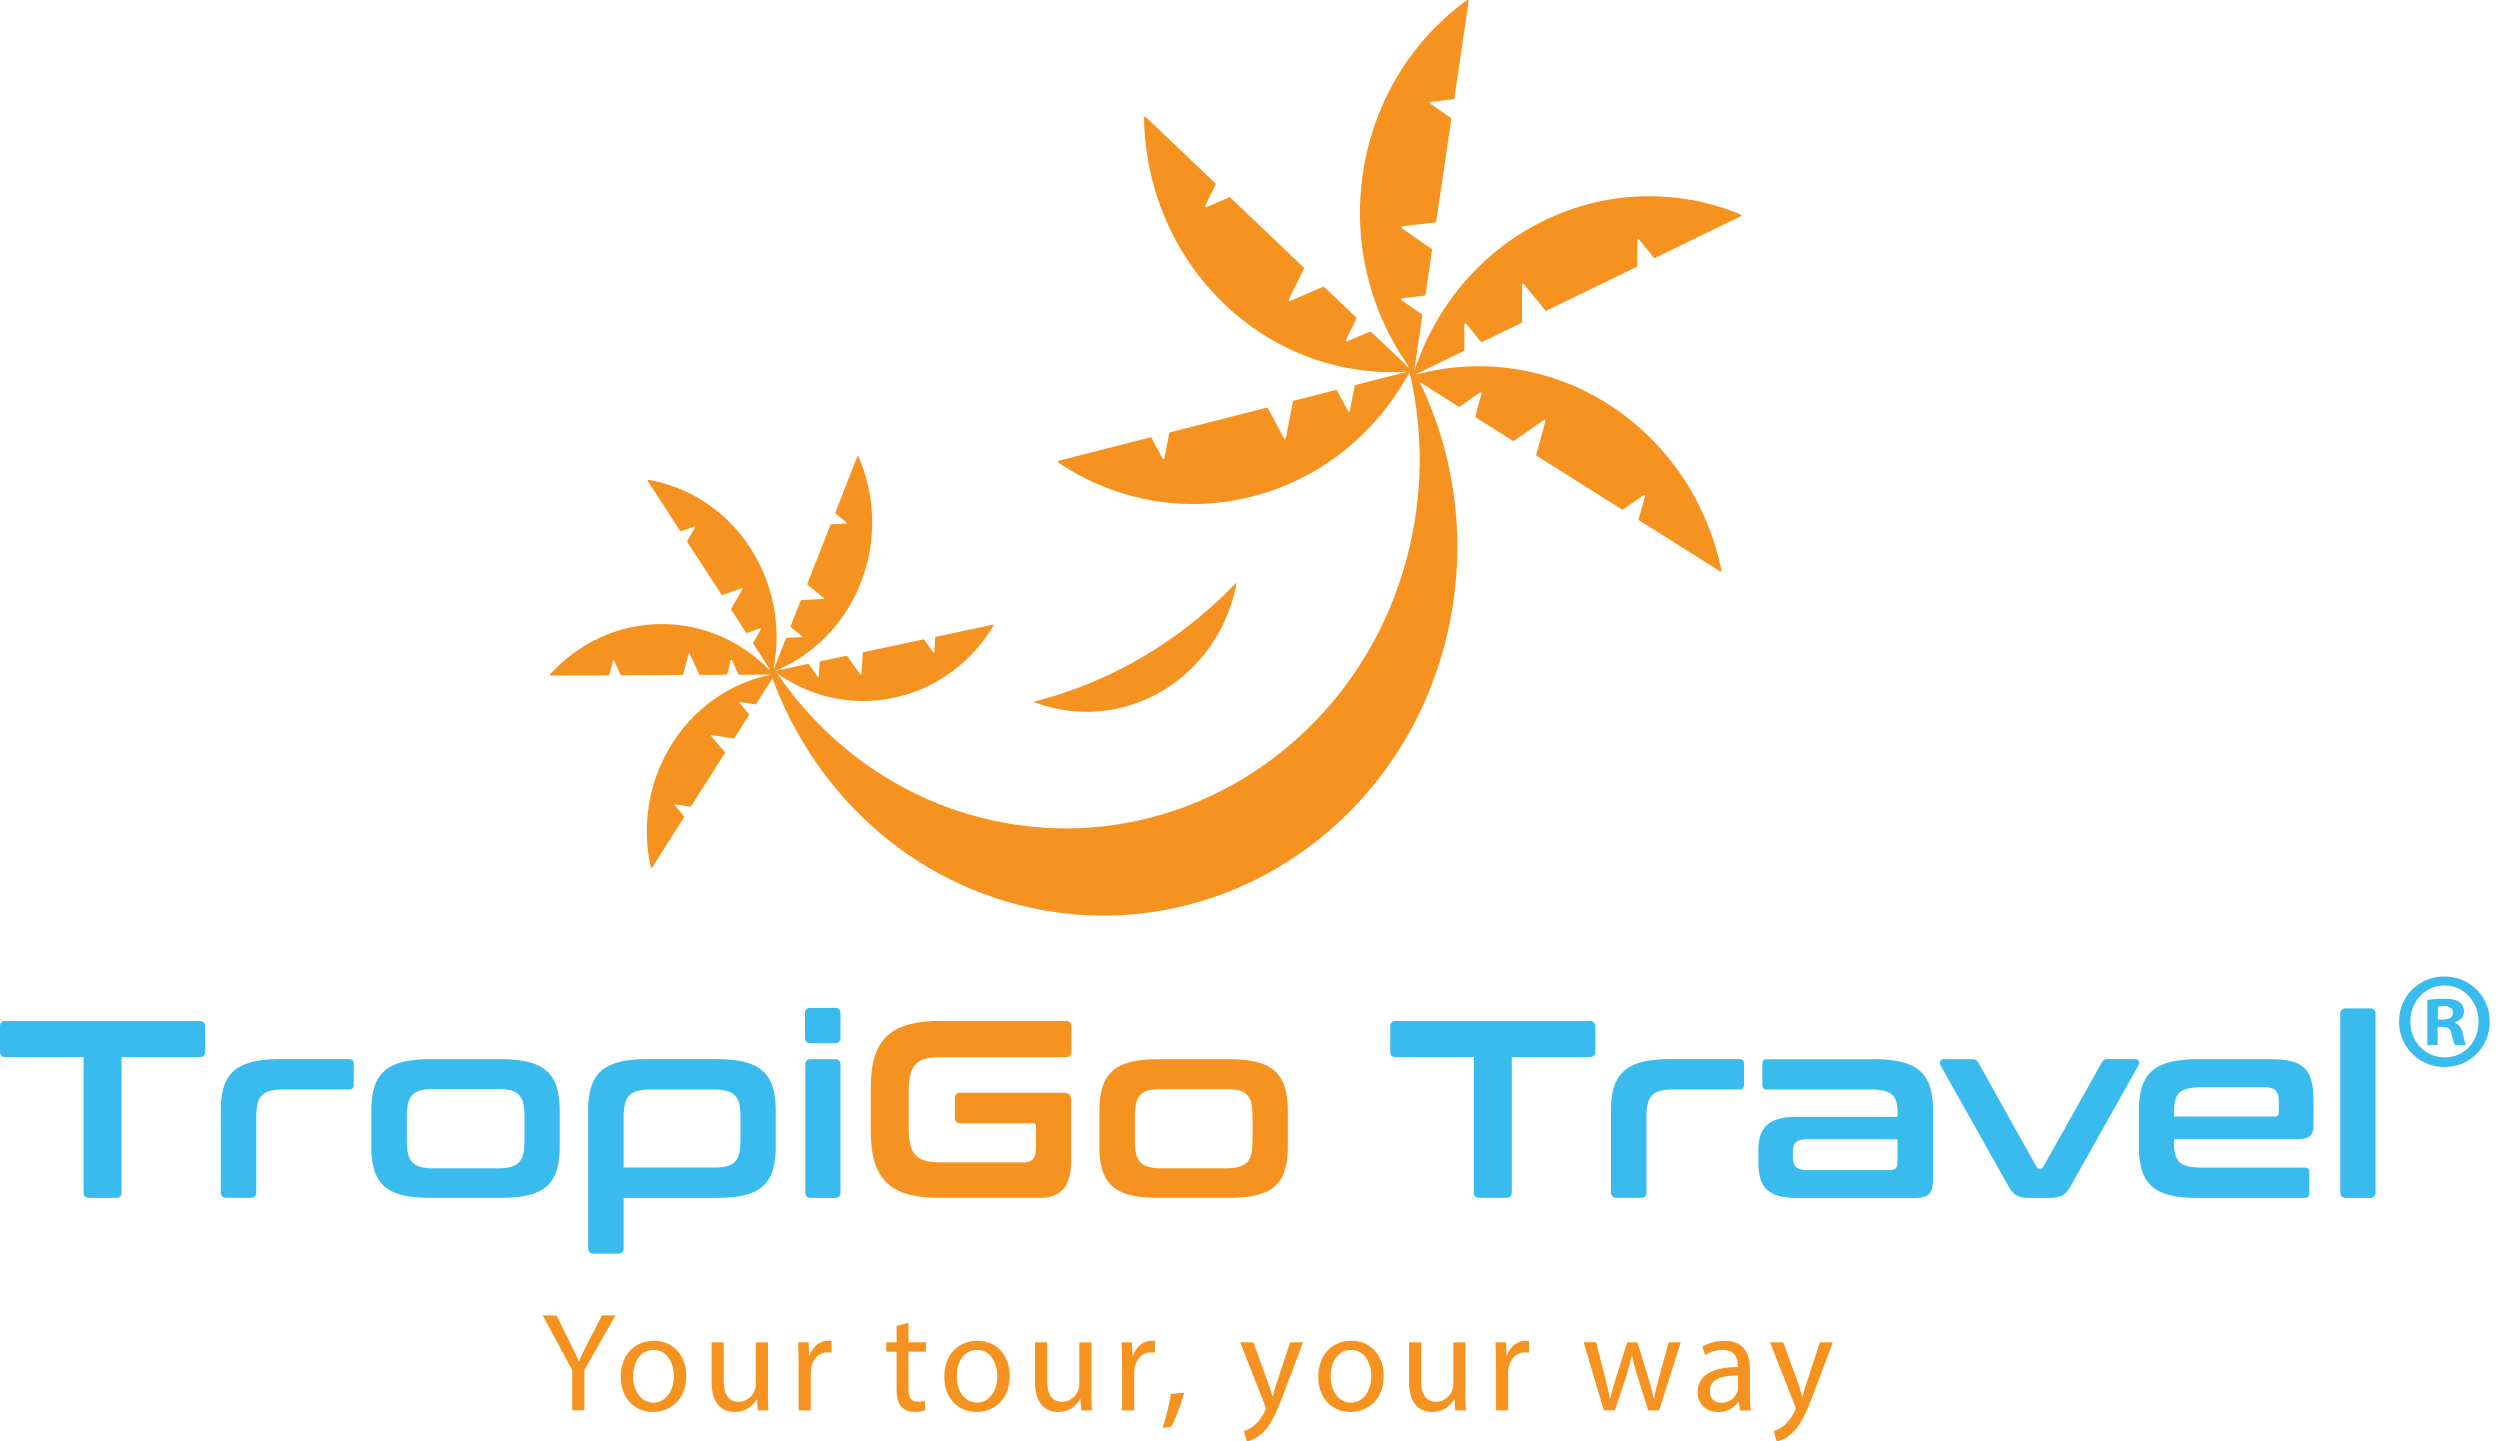
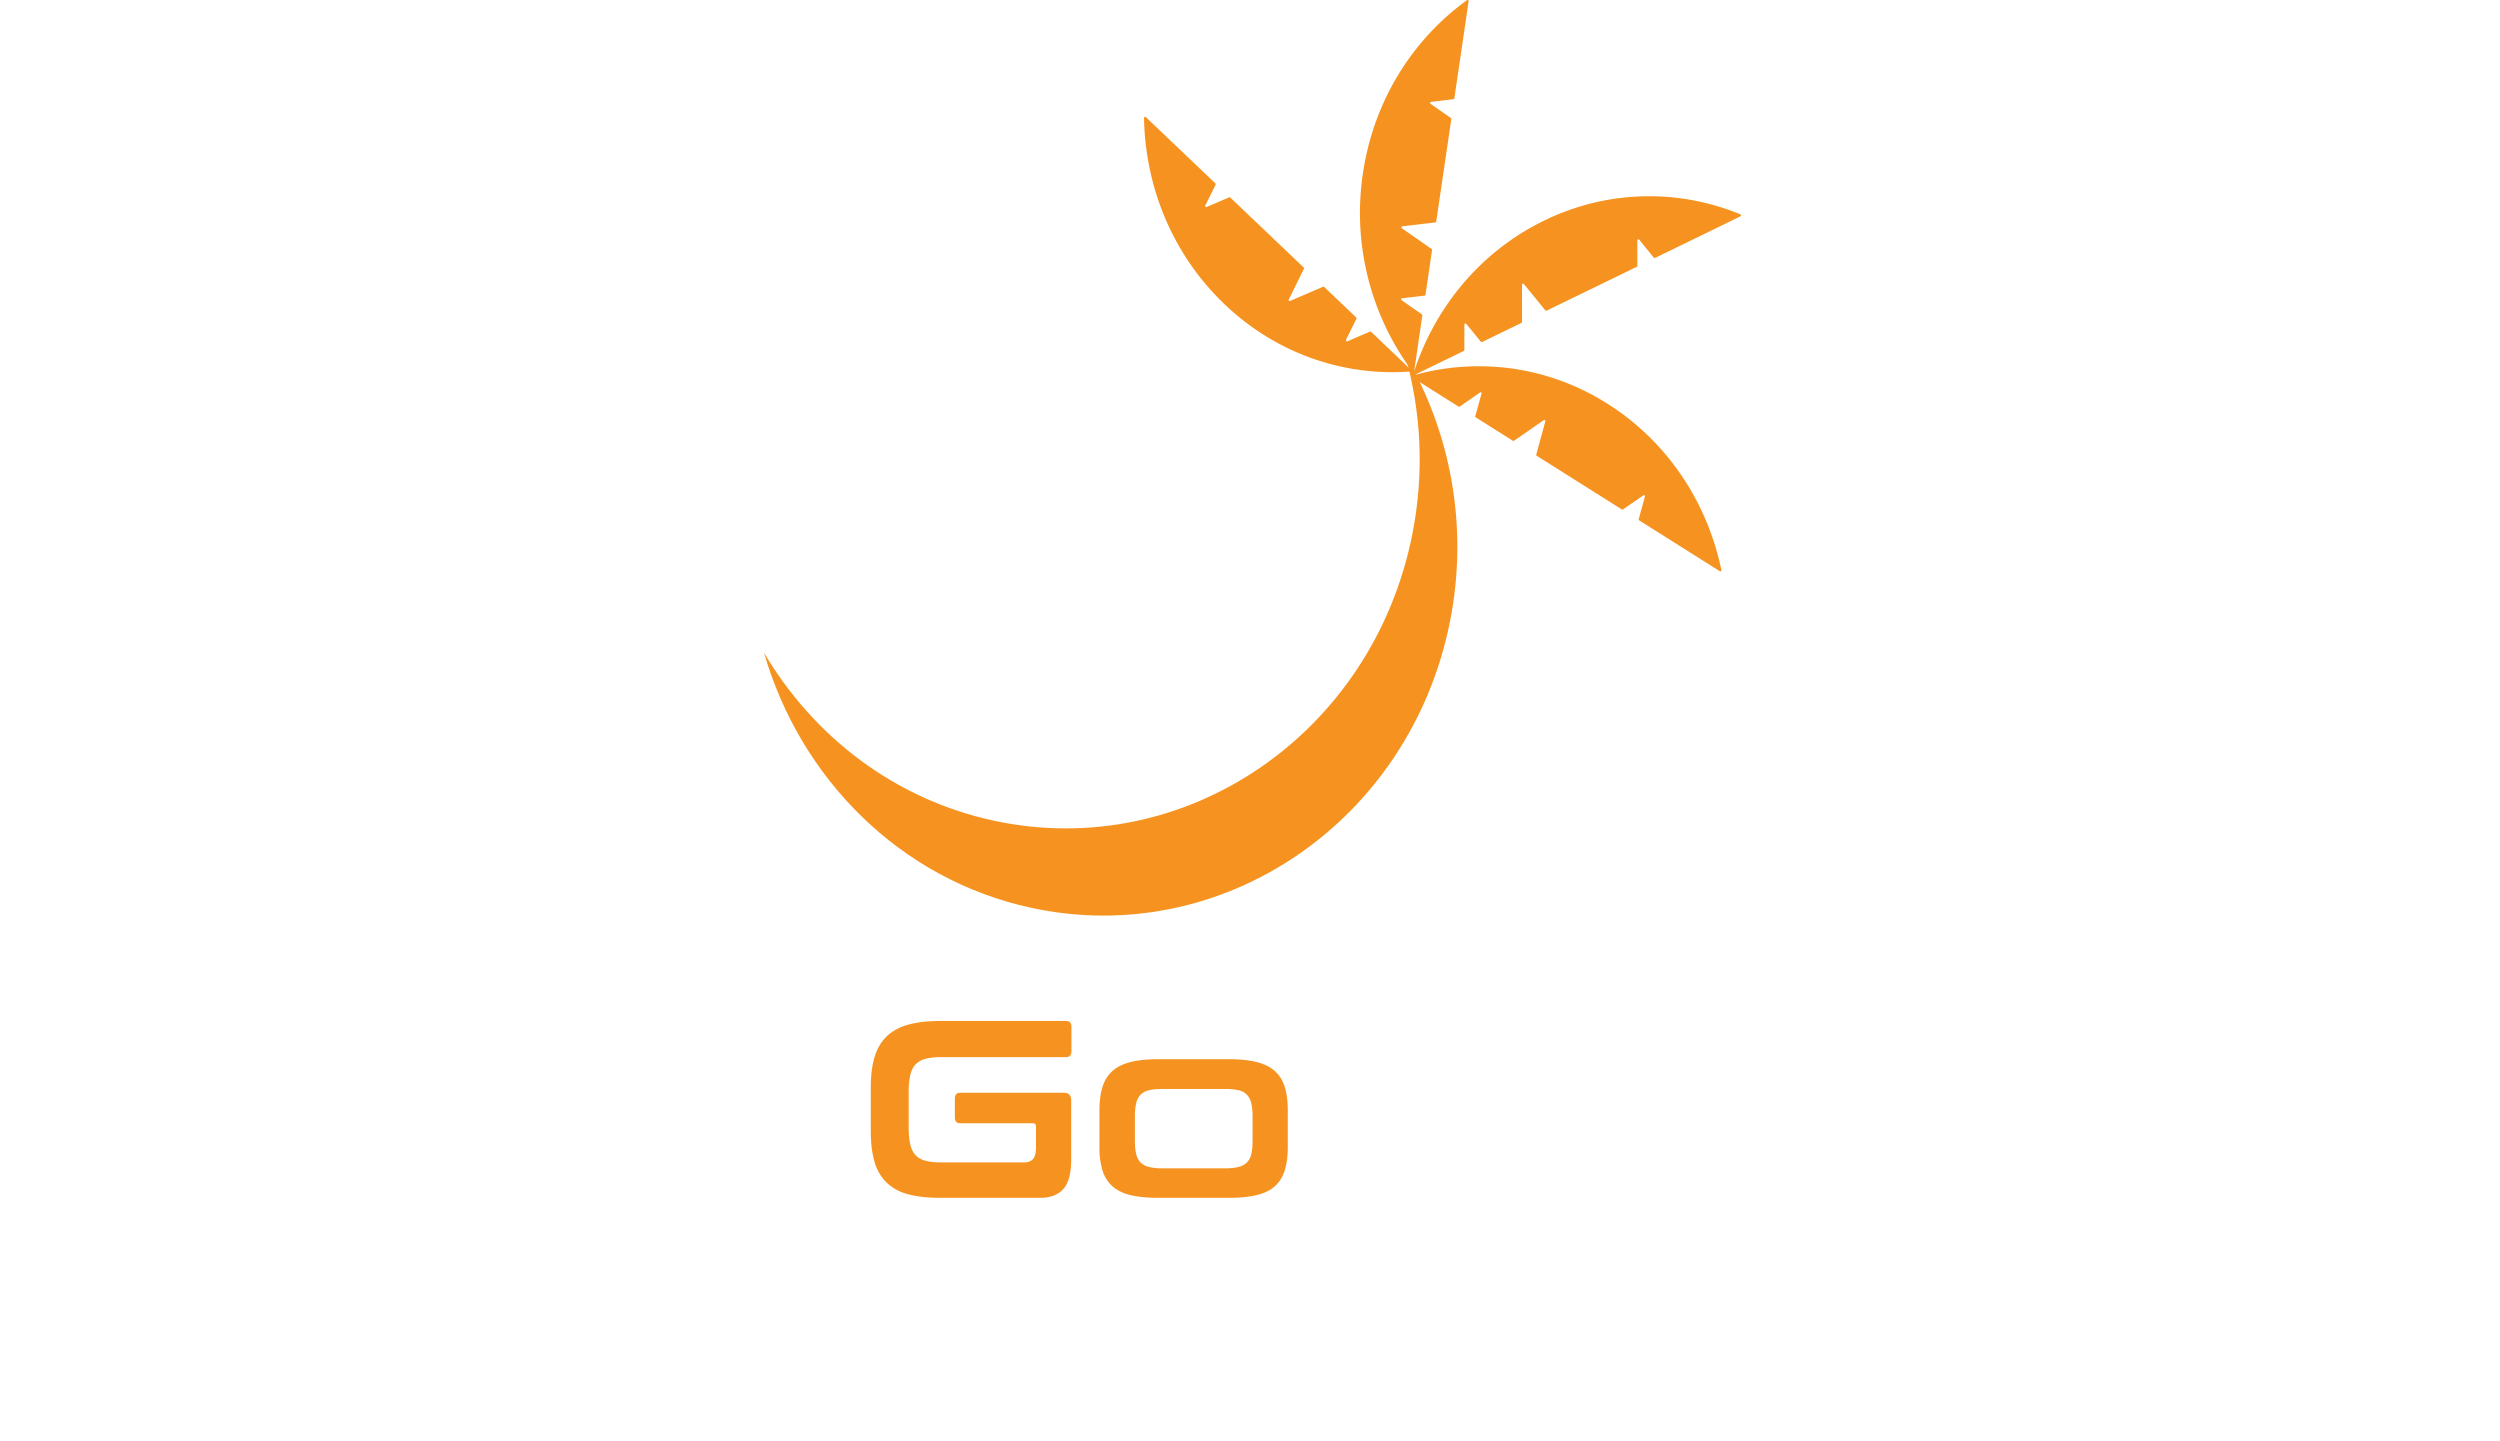
<svg xmlns="http://www.w3.org/2000/svg" width="111" height="64" fill="none" viewBox="0 0 111 64">
  <g clip-path="url(#a)">
    <path fill="#F69320" d="M62.374 15.724c.726 2.518.88 5.255.33 8.01-1.76 8.849-10.08 14.537-18.582 12.703-4.417-.951-8.013-3.75-10.2-7.458 1.606 5.567 6.02 10.067 11.873 11.33 8.5 1.833 16.82-3.855 18.582-12.703.847-4.25.02-8.454-2.003-11.882" />
    <path fill="#F69320" d="m65.78 17.474-.276 1.004a.046.046 0 0 0 .02.054l1.649 1.039c.014.01.035.008.05 0l1.32-.917c.035-.025.08.01.07.054l-.404 1.475a.05.05 0 0 0 .02.053l3.782 2.383c.015.01.036.008.05 0l.903-.626c.035-.025.081.01.07.054l-.275 1.003a.046.046 0 0 0 .02.054l3.581 2.258c.035.023.079-.01.07-.051-.62-2.974-2.366-5.688-5.064-7.389a10.63 10.63 0 0 0-8.637-1.248c-.04.01-.046.066-.013.09l2.045 1.289c.014.01.035.008.05 0l.903-.626c.035-.025.08.01.07.054zm-.677-3.096.648.797c.012.016.035.02.054.012l1.746-.85a.05.05 0 0 0 .027-.044v-1.65c0-.046.056-.065.083-.031l.953 1.17c.012.016.035.02.053.012l4.005-1.947a.05.05 0 0 0 .026-.044v-1.128c0-.046.055-.064.084-.031l.647.796c.013.017.035.02.054.013l3.792-1.846c.038-.019.036-.075-.002-.09a10.6 10.6 0 0 0-8.716.279c-2.858 1.39-4.873 3.894-5.797 6.78-.012.04.027.077.064.06l2.167-1.053a.05.05 0 0 0 .027-.043v-1.128c0-.046.054-.065.083-.032zm-2.848-1.134.997-.118a.045.045 0 0 0 .04-.041l.292-1.983a.05.05 0 0 0-.02-.048l-1.319-.918c-.035-.025-.023-.083.02-.087l1.464-.174a.044.044 0 0 0 .04-.042l.67-4.547c.002-.019-.004-.038-.02-.048l-.902-.628c-.035-.025-.022-.083.021-.087l.996-.119a.044.044 0 0 0 .04-.041l.633-4.307c.006-.041-.04-.073-.073-.048-2.403 1.734-4.143 4.452-4.622 7.698a11.8 11.8 0 0 0 2.196 8.783c.025.034.077.019.083-.022l.361-2.462q.004-.03-.02-.048l-.901-.628c-.036-.025-.023-.083.02-.087zm-2.488 1.836.458-.928a.05.05 0 0 0-.01-.058l-1.422-1.354a.04.04 0 0 0-.048-.008l-1.465.63c-.04.017-.08-.027-.058-.066l.672-1.362a.05.05 0 0 0-.01-.058l-3.261-3.107c-.013-.012-.033-.016-.048-.008l-1.003.431c-.039.017-.078-.027-.058-.066l.46-.927a.05.05 0 0 0-.011-.058l-3.089-2.942c-.029-.03-.079-.007-.079.037.05 3.044 1.254 6.059 3.58 8.278 2.328 2.216 5.32 3.197 8.237 2.982.042-.002.058-.056.027-.085l-1.764-1.68c-.013-.012-.033-.017-.048-.008l-1.002.431c-.04.017-.08-.027-.059-.066z" />
-     <path fill="#F69320" d="m59.85 18.252-.486-.912a.045.045 0 0 0-.052-.023l-1.872.477a.05.05 0 0 0-.035.037l-.312 1.617c-.008.044-.064.054-.085.015l-.714-1.34c-.01-.018-.031-.029-.052-.022l-4.293 1.094a.05.05 0 0 0-.035.038L51.7 20.34c-.008.044-.064.054-.085.015l-.486-.913a.045.045 0 0 0-.051-.023l-4.067 1.037c-.04.01-.047.064-.014.087 2.457 1.649 5.536 2.283 8.602 1.502 3.063-.782 5.51-2.827 6.957-5.473.021-.037-.012-.08-.051-.07l-2.323.593a.05.05 0 0 0-.035.037l-.214 1.107c-.009.044-.065.054-.085.015zm-27 12.973.407.483s.01.025.003.035l-.656 1.033s-.017.014-.027.012l-.968-.15c-.027-.003-.043.03-.025.05l.6.712s.01.025.002.035l-1.505 2.368s-.016.015-.027.013l-.662-.102c-.027-.004-.043.029-.025.05l.407.483s.01.025.002.035l-1.426 2.242a.029.029 0 0 1-.052-.01 7.3 7.3 0 0 1 .955-5.512c1.075-1.69 2.726-2.744 4.502-3.067.025-.005.044.025.03.045l-.816 1.282s-.017.014-.027.012l-.662-.101c-.027-.004-.044.029-.025.05z" />
-     <path fill="#F69320" d="m32.444 29.313-.16.622c-.004.012-.015.023-.027.023l-1.19.006a.03.03 0 0 1-.024-.017l-.42-.92c-.01-.025-.045-.021-.054.004l-.234.914c-.004.012-.015.023-.027.023l-2.728.012a.03.03 0 0 1-.025-.016l-.286-.629c-.01-.024-.046-.02-.054.005l-.16.622c-.004.012-.014.022-.027.022l-2.584.013c-.025 0-.04-.031-.021-.05 1.235-1.369 2.987-2.229 4.934-2.237s3.705.835 4.953 2.194c.016.018.004.05-.021.05l-1.476.006a.03.03 0 0 1-.025-.017l-.286-.628c-.01-.025-.046-.021-.054.004zm1.301-1.415-.585.208q-.02.006-.033-.013l-.665-1.026s-.006-.023 0-.031l.503-.875c.014-.023-.009-.052-.034-.044l-.861.305q-.02.006-.033-.012l-1.526-2.354s-.006-.023 0-.031l.343-.597c.014-.023-.009-.052-.034-.044l-.585.207q-.02.007-.033-.012l-1.445-2.23c-.015-.02.004-.049.03-.045 1.78.31 3.439 1.346 4.528 3.028a7.3 7.3 0 0 1 1 5.503.029.029 0 0 1-.051.01l-.826-1.273s-.006-.023 0-.03l.342-.598c.015-.023-.008-.052-.033-.043zm1.854.341-.49-.393s-.015-.022-.008-.035l.45-1.146c.004-.01.015-.02.025-.02l.978-.05c.027 0 .037-.038.016-.055l-.72-.576s-.014-.023-.008-.035l1.031-2.628q.009-.017.025-.018l.669-.036c.027 0 .037-.037.016-.054l-.49-.392s-.014-.022-.008-.035l.978-2.488a.029.029 0 0 1 .054 0 7.33 7.33 0 0 1 .1 5.6c-.737 1.877-2.16 3.246-3.84 3.924-.024.01-.046-.014-.038-.04l.558-1.422c.004-.01.015-.019.025-.019l.669-.035c.027 0 .037-.037.016-.054zm.758 1.793.039-.643c0-.012.01-.025.023-.027l1.164-.246a.03.03 0 0 1 .03.01l.583.817c.016.023.05.012.052-.017l.06-.943c0-.012.01-.025.023-.027l2.673-.566a.03.03 0 0 1 .03.01l.398.56c.016.023.05.012.052-.017l.039-.642c0-.013.01-.025.023-.027l2.532-.537c.025-.007.044.023.031.045-.955 1.595-2.511 2.793-4.419 3.198s-3.79-.064-5.268-1.143c-.02-.014-.015-.047.01-.054l1.447-.307a.03.03 0 0 1 .03.01l.398.56c.016.024.05.013.052-.016zm9.523 1.128q.464.181.963.29c3.666.807 7.265-1.633 8.04-5.449.01-.048.014-.095.022-.145-2.44 2.559-5.546 4.427-9.025 5.304" />
-     <path fill="#39BBED" d="M8.855 45.333q.252 0 .253.247v1.1q0 .256-.253.256H5.397v6.001q0 .246-.243.247h-1.2q-.243 0-.243-.247v-6H.253q-.252 0-.253-.258V45.58q0-.246.253-.247zm6.653 1.695q.2.001.199.2v.942q0 .202-.2.201H12.58q-.353 0-.583.062a.8.8 0 0 0-.37.202.8.8 0 0 0-.193.381 2.7 2.7 0 0 0-.056.589v3.33q0 .247-.243.247h-1.08q-.251 0-.252-.247v-3.633q0-.605.132-1.037.133-.43.436-.707.303-.273.804-.404.501-.128 1.25-.129h3.084zm6.719 0q.738 0 1.245.128.509.13.81.404.302.275.436.707.134.434.133 1.037v1.616q0 .607-.133 1.036-.133.434-.436.708-.302.273-.81.398-.507.123-1.245.122h-3.118q-.749 0-1.25-.122-.5-.123-.803-.398a1.55 1.55 0 0 1-.436-.708 3.5 3.5 0 0 1-.133-1.036v-1.616q0-.605.133-1.037.133-.43.436-.707.303-.273.804-.404.501-.128 1.25-.128zm-4.164 3.612q0 .359.056.595.055.235.193.375a.77.77 0 0 0 .37.201 2.4 2.4 0 0 0 .583.063h2.808q.363 0 .596-.063a.8.8 0 0 0 .37-.2.8.8 0 0 0 .193-.376q.056-.236.056-.595v-1.066q0-.349-.056-.583a.8.8 0 0 0-.193-.381.7.7 0 0 0-.37-.202 2.6 2.6 0 0 0-.596-.056h-2.808q-.353.001-.583.056a.75.75 0 0 0-.37.202.8.8 0 0 0-.193.381 2.6 2.6 0 0 0-.056.583zm13.757-3.612q.74 0 1.246.128.508.13.81.404.303.275.434.707.133.434.133 1.037v1.616q0 .607-.133 1.036a1.53 1.53 0 0 1-.434.708q-.301.273-.81.398-.507.123-1.245.122h-4.13v2.231q0 .246-.244.247h-1.079q-.252 0-.253-.247v-6.113q-.001-.605.133-1.037.132-.43.435-.707.303-.273.804-.404.501-.128 1.25-.129h3.084zm-4.13 4.812h3.977q.364 0 .594-.056a.74.74 0 0 0 .37-.2.8.8 0 0 0 .193-.382q.056-.236.056-.596v-.997q-.001-.347-.056-.589a.8.8 0 0 0-.194-.381.8.8 0 0 0-.369-.202 2.4 2.4 0 0 0-.594-.062h-2.775q-.353 0-.583.063a.8.8 0 0 0-.37.2.8.8 0 0 0-.193.382 2.7 2.7 0 0 0-.056.59zm9.385-7.09q.243.001.243.247v1.066q0 .258-.243.257h-1.08q-.253 0-.253-.257v-1.066q0-.245.253-.246zm0 2.278q.243-.001.243.257v5.652q0 .246-.243.247h-1.08q-.242 0-.242-.247v-5.652q0-.257.242-.257z" />
    <path fill="#F69320" d="M47.329 45.333q.243 0 .243.247v1.1q0 .256-.243.256h-5.517a3 3 0 0 0-.71.073.93.93 0 0 0-.447.247q-.165.174-.236.464a3.2 3.2 0 0 0-.073.74v1.616q0 .447.073.746.07.299.236.47.166.176.447.248.28.071.71.072h3.634q.286 0 .42-.151.133-.152.132-.533v-.908q.001-.146-.133-.146h-3.227q-.243 0-.243-.257v-.841q0-.259.243-.258h4.593q.33 0 .33.336v2.613q0 .941-.353 1.33-.352.386-1.012.387h-4.45q-.84 0-1.42-.158a2.2 2.2 0 0 1-.953-.51 2.1 2.1 0 0 1-.54-.918q-.17-.567-.17-1.375v-1.929q0-.808.17-1.368.172-.56.54-.915.37-.352.952-.516.584-.163 1.42-.164h5.584zm7.226 1.695q.738 0 1.245.128.507.13.81.404.3.275.435.707.134.434.133 1.037v1.616q.001.607-.133 1.036-.132.434-.435.708t-.81.398q-.507.123-1.245.122h-3.118q-.75 0-1.25-.122-.501-.123-.803-.398a1.55 1.55 0 0 1-.436-.708 3.5 3.5 0 0 1-.133-1.036v-1.616q0-.605.133-1.037.133-.43.436-.707.302-.273.803-.404.502-.128 1.25-.128zM50.39 50.64q0 .359.056.595.055.235.193.375a.77.77 0 0 0 .37.201 2.4 2.4 0 0 0 .583.063H54.4q.363 0 .596-.063a.8.8 0 0 0 .37-.2.8.8 0 0 0 .192-.376q.056-.236.056-.595v-1.066q0-.349-.056-.583a.8.8 0 0 0-.193-.381.7.7 0 0 0-.37-.202 2.6 2.6 0 0 0-.595-.056h-2.809q-.352.001-.583.056a.74.74 0 0 0-.37.202.8.8 0 0 0-.192.381 2.6 2.6 0 0 0-.056.583z" />
-     <path fill="#39BBED" d="M70.581 45.333q.252 0 .253.247v1.1q0 .256-.253.256h-3.458v6.001q0 .246-.243.247h-1.2q-.243 0-.243-.247v-6H61.98q-.253 0-.253-.258V45.58q0-.246.253-.247zm6.653 1.695q.2.001.2.2v.942q0 .202-.2.201h-2.929q-.352 0-.583.062a.8.8 0 0 0-.37.202.8.8 0 0 0-.193.381 2.7 2.7 0 0 0-.056.589v3.33q0 .247-.242.247h-1.08q-.252 0-.253-.247v-3.633q-.001-.605.133-1.037.132-.43.436-.707.301-.273.803-.404.501-.128 1.25-.129h3.084zm5.97 0q.738 0 1.245.128.507.13.81.404.301.275.436.707.132.434.133 1.037v2.984q0 .27-.04.444a.6.6 0 0 1-.133.276.5.5 0 0 1-.247.14q-.153.041-.396.04h-5.244q-.484.001-.81-.095a1.3 1.3 0 0 1-.522-.286 1.04 1.04 0 0 1-.28-.494 2.7 2.7 0 0 1-.084-.717v-.54q0-.349.084-.622.084-.274.28-.464.2-.19.523-.286.324-.096.81-.096h4.483v-.213a1.7 1.7 0 0 0-.056-.46.66.66 0 0 0-.187-.31.8.8 0 0 0-.363-.174 2.6 2.6 0 0 0-.594-.056h-4.604q-.2-.001-.2-.2v-.942q0-.202.2-.201h4.758zm.726 4.924q.175 0 .247-.085.073-.084.073-.296v-.987h-4.031q-.342 0-.48.14t-.137.41v.236q0 .3.137.443.137.141.48.141h3.711zm3.645-4.924q.187-.001.264.157l2.588 4.633q.045.068.12.068h.044a.14.14 0 0 0 .123-.069l2.599-4.632a.4.4 0 0 1 .1-.118q.054-.04.165-.04h1.223q.12.001.16.085.04.085-.017.197l-3.018 5.373q-.155.28-.353.392-.2.112-.573.112h-.903q-.364 0-.562-.112t-.353-.392l-3.018-5.373q-.057-.111-.017-.197.039-.084.16-.084zm13.241 0q.562-.001.93.095t.584.313.303.572.089.859v1.066q0 .358-.154.5-.155.14-.473.14h-5.563v.27q0 .525.247.763.248.236.963.236h4.594q.198 0 .197.202v.941q0 .202-.197.201h-4.747q-.75 0-1.25-.122-.501-.123-.803-.398a1.55 1.55 0 0 1-.436-.707 3.5 3.5 0 0 1-.133-1.037v-1.616q0-.605.133-1.036c.09-.289.232-.523.436-.708q.302-.273.803-.404.502-.128 1.25-.129h3.227zm-4.284 2.546h4.461q.186 0 .187-.19v-.472q0-.348-.144-.493-.142-.146-.529-.145h-2.765q-.716 0-.963.23-.248.23-.247.77v.302zm8.7-4.8q.243 0 .243.246v7.92q0 .245-.243.246h-1.08q-.243 0-.243-.247V45.02q0-.246.243-.247zm5.313.578c0 1.132-.871 2.02-2.007 2.02a1.996 1.996 0 0 1-2.019-2.02c0-1.132.896-1.995 2.019-1.995s2.007.888 2.007 1.995m-3.524 0c0 .888.645 1.595 1.53 1.595.884 0 1.494-.705 1.494-1.583 0-.877-.633-1.607-1.505-1.607s-1.517.718-1.517 1.595zm1.208 1.047h-.455v-1.995c.179-.037.43-.06.754-.06.371 0 .537.06.681.145a.55.55 0 0 1 .191.438c0 .22-.168.39-.405.462v.025c.191.073.299.22.359.487.06.305.096.426.143.5h-.49c-.06-.072-.095-.255-.155-.487-.036-.22-.156-.317-.405-.317h-.216v.802zm.012-1.132h.216c.251 0 .455-.085.455-.292 0-.183-.131-.305-.419-.305-.121 0-.204.012-.252.025z" />
-     <path fill="#F69320" d="M25.407 62.621v-1.785l-1.312-2.428h.613l.58 1.163c.159.32.285.574.412.869h.012c.114-.278.256-.554.415-.873l.598-1.162h.606l-1.384 2.418v1.794h-.538zm5.061-1.541c0 1.12-.762 1.61-1.476 1.61-.806 0-1.428-.598-1.428-1.558 0-1.012.654-1.603 1.474-1.603s1.43.63 1.43 1.551m-2.354.036c0 .663.373 1.16.899 1.16.525 0 .905-.493.905-1.177 0-.512-.254-1.16-.895-1.16s-.91.602-.91 1.177m5.983.678c0 .317.01.589.025.827h-.477l-.03-.494H33.6c-.137.243-.45.564-.982.564-.465 0-1.023-.265-1.023-1.325V59.6h.538v1.671c0 .577.176.968.664.968.361 0 .614-.257.714-.503a.9.9 0 0 0 .05-.282v-1.852h.537v2.196zm1.36-1.254c0-.358-.009-.662-.025-.942h.473l.02.593h.02c.139-.405.467-.662.826-.662a.6.6 0 0 1 .151.017v.516a1 1 0 0 0-.182-.016c-.38 0-.65.292-.723.705-.014.076-.02.168-.02.257v1.615h-.538v-2.082zm4.88-1.813v.87h.776v.417h-.776v1.63c0 .378.106.59.409.59.139 0 .243-.017.313-.04l.025.419a1.4 1.4 0 0 1-.481.074c-.25 0-.455-.082-.584-.232-.15-.166-.21-.433-.21-.788v-1.65h-.458V59.6h.459v-.728l.529-.141zm4.496 2.353c0 1.12-.762 1.61-1.476 1.61-.805 0-1.428-.598-1.428-1.558 0-1.012.654-1.603 1.474-1.603s1.43.63 1.43 1.551m-2.354.036c0 .663.374 1.16.899 1.16s.905-.493.905-1.177c0-.512-.253-1.16-.895-1.16-.641 0-.909.602-.909 1.177m5.98.678c0 .317.01.589.025.827h-.477l-.03-.494h-.014c-.137.243-.45.564-.982.564-.465 0-1.023-.265-1.023-1.325V59.6h.537v1.671c0 .577.177.968.665.968.36 0 .614-.257.714-.503a.9.9 0 0 0 .05-.282v-1.852h.537v2.196zm1.36-1.254c0-.358-.009-.662-.025-.942h.473l.02.593h.02c.139-.405.467-.662.826-.662a.6.6 0 0 1 .151.017v.516a.8.8 0 0 0-.183-.016c-.38 0-.65.292-.722.705-.014.076-.02.168-.02.257v1.615h-.538v-2.082zm1.797 2.852c.135-.373.301-1.04.368-1.497l.6-.062c-.146.533-.416 1.226-.588 1.52l-.382.041zm4.035-3.794.65 1.787c.07.2.144.436.191.616h.015c.052-.178.118-.41.189-.628l.587-1.775h.573l-.812 2.154c-.384 1.04-.65 1.568-1.017 1.898-.268.234-.53.327-.662.352l-.135-.458a1.4 1.4 0 0 0 .473-.27c.146-.12.326-.331.453-.611a.4.4 0 0 0 .041-.133.4.4 0 0 0-.037-.141l-1.094-2.79h.588zm5.786 1.482c0 1.12-.762 1.61-1.476 1.61-.806 0-1.428-.598-1.428-1.558 0-1.012.654-1.603 1.474-1.603s1.43.63 1.43 1.551m-2.354.036c0 .663.373 1.16.899 1.16.525 0 .905-.493.905-1.177 0-.512-.254-1.16-.895-1.16s-.91.602-.91 1.177m5.981.678c0 .317.01.589.025.827h-.478l-.028-.494h-.015c-.137.243-.45.564-.982.564-.465 0-1.023-.265-1.023-1.325V59.6h.537v1.671c0 .577.177.968.665.968.36 0 .614-.257.714-.503a.9.9 0 0 0 .05-.282v-1.852h.537v2.196zm1.36-1.254c0-.358-.009-.662-.025-.942h.473l.02.593h.02c.139-.405.466-.662.826-.662a.6.6 0 0 1 .151.017v.516a.8.8 0 0 0-.183-.016c-.38 0-.65.292-.722.705-.014.076-.02.168-.02.257v1.615h-.538v-2.082zm4.442-.942.398 1.534c.085.336.16.653.22.964h.015c.066-.304.164-.632.265-.96l.486-1.538h.455l.462 1.511c.106.36.194.678.262.987h.015c.054-.306.135-.626.23-.982l.424-1.518h.53l-.958 3.023h-.49l-.45-1.443a9 9 0 0 1-.264-.998h-.013a9 9 0 0 1-.271 1.002l-.478 1.437h-.494l-.894-3.023h.548zm6.391 3.023-.048-.382h-.016a1.1 1.1 0 0 1-.91.453c-.6 0-.907-.434-.907-.867 0-.732.638-1.135 1.785-1.126v-.064c0-.245-.068-.701-.676-.697a1.44 1.44 0 0 0-.775.226l-.122-.365c.247-.162.606-.266.98-.266.907 0 1.129.63 1.129 1.238v1.13c0 .258.012.515.046.724h-.488zm-.085-1.543c-.584-.012-1.254.094-1.254.678 0 .361.233.527.504.527.39 0 .638-.25.725-.506a.6.6 0 0 0 .025-.174v-.527zm2.005-1.48.65 1.787c.07.2.143.436.19.616h.015c.052-.178.118-.41.19-.628l.587-1.775h.572l-.811 2.154c-.384 1.04-.65 1.568-1.017 1.898a1.5 1.5 0 0 1-.663.352l-.134-.458c.134-.044.31-.13.473-.27.145-.12.326-.331.452-.611a.4.4 0 0 0 .042-.133.4.4 0 0 0-.038-.141l-1.093-2.79h.587z" />
  </g>
  <defs>
    <clipPath id="a">
      <path fill="#fff" d="M0 0h110.545v64H0z" />
    </clipPath>
  </defs>
</svg>